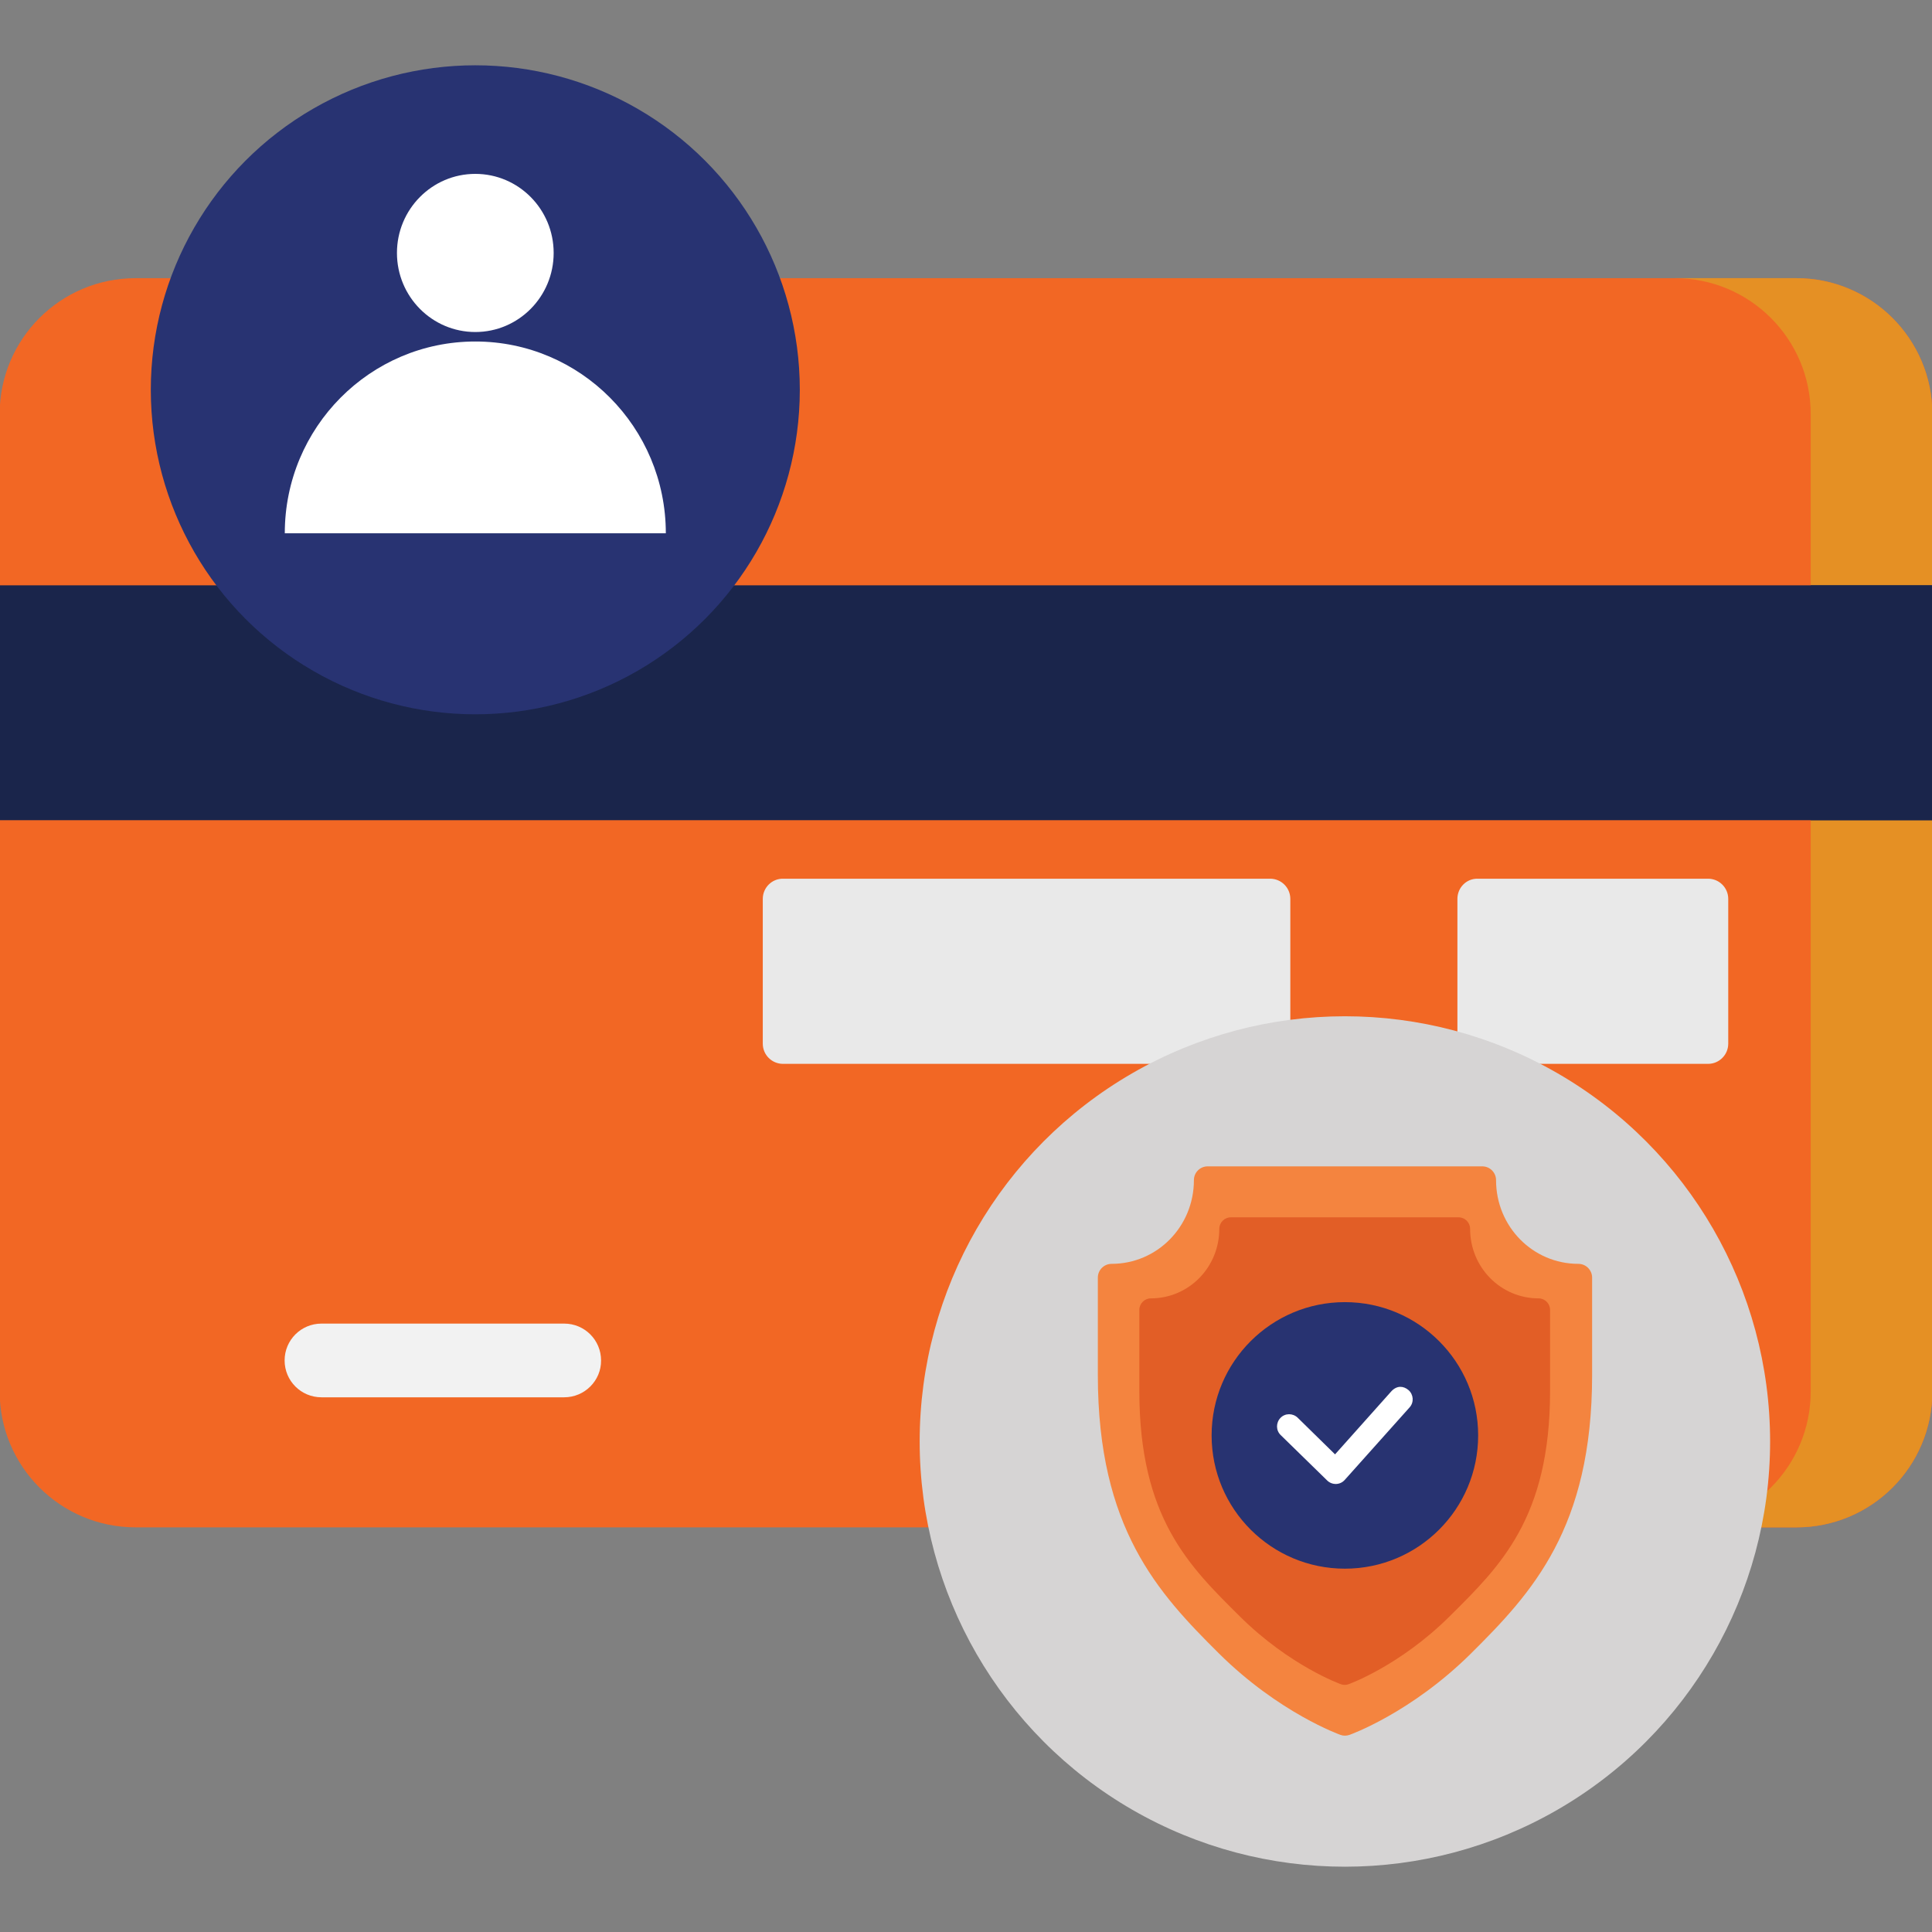
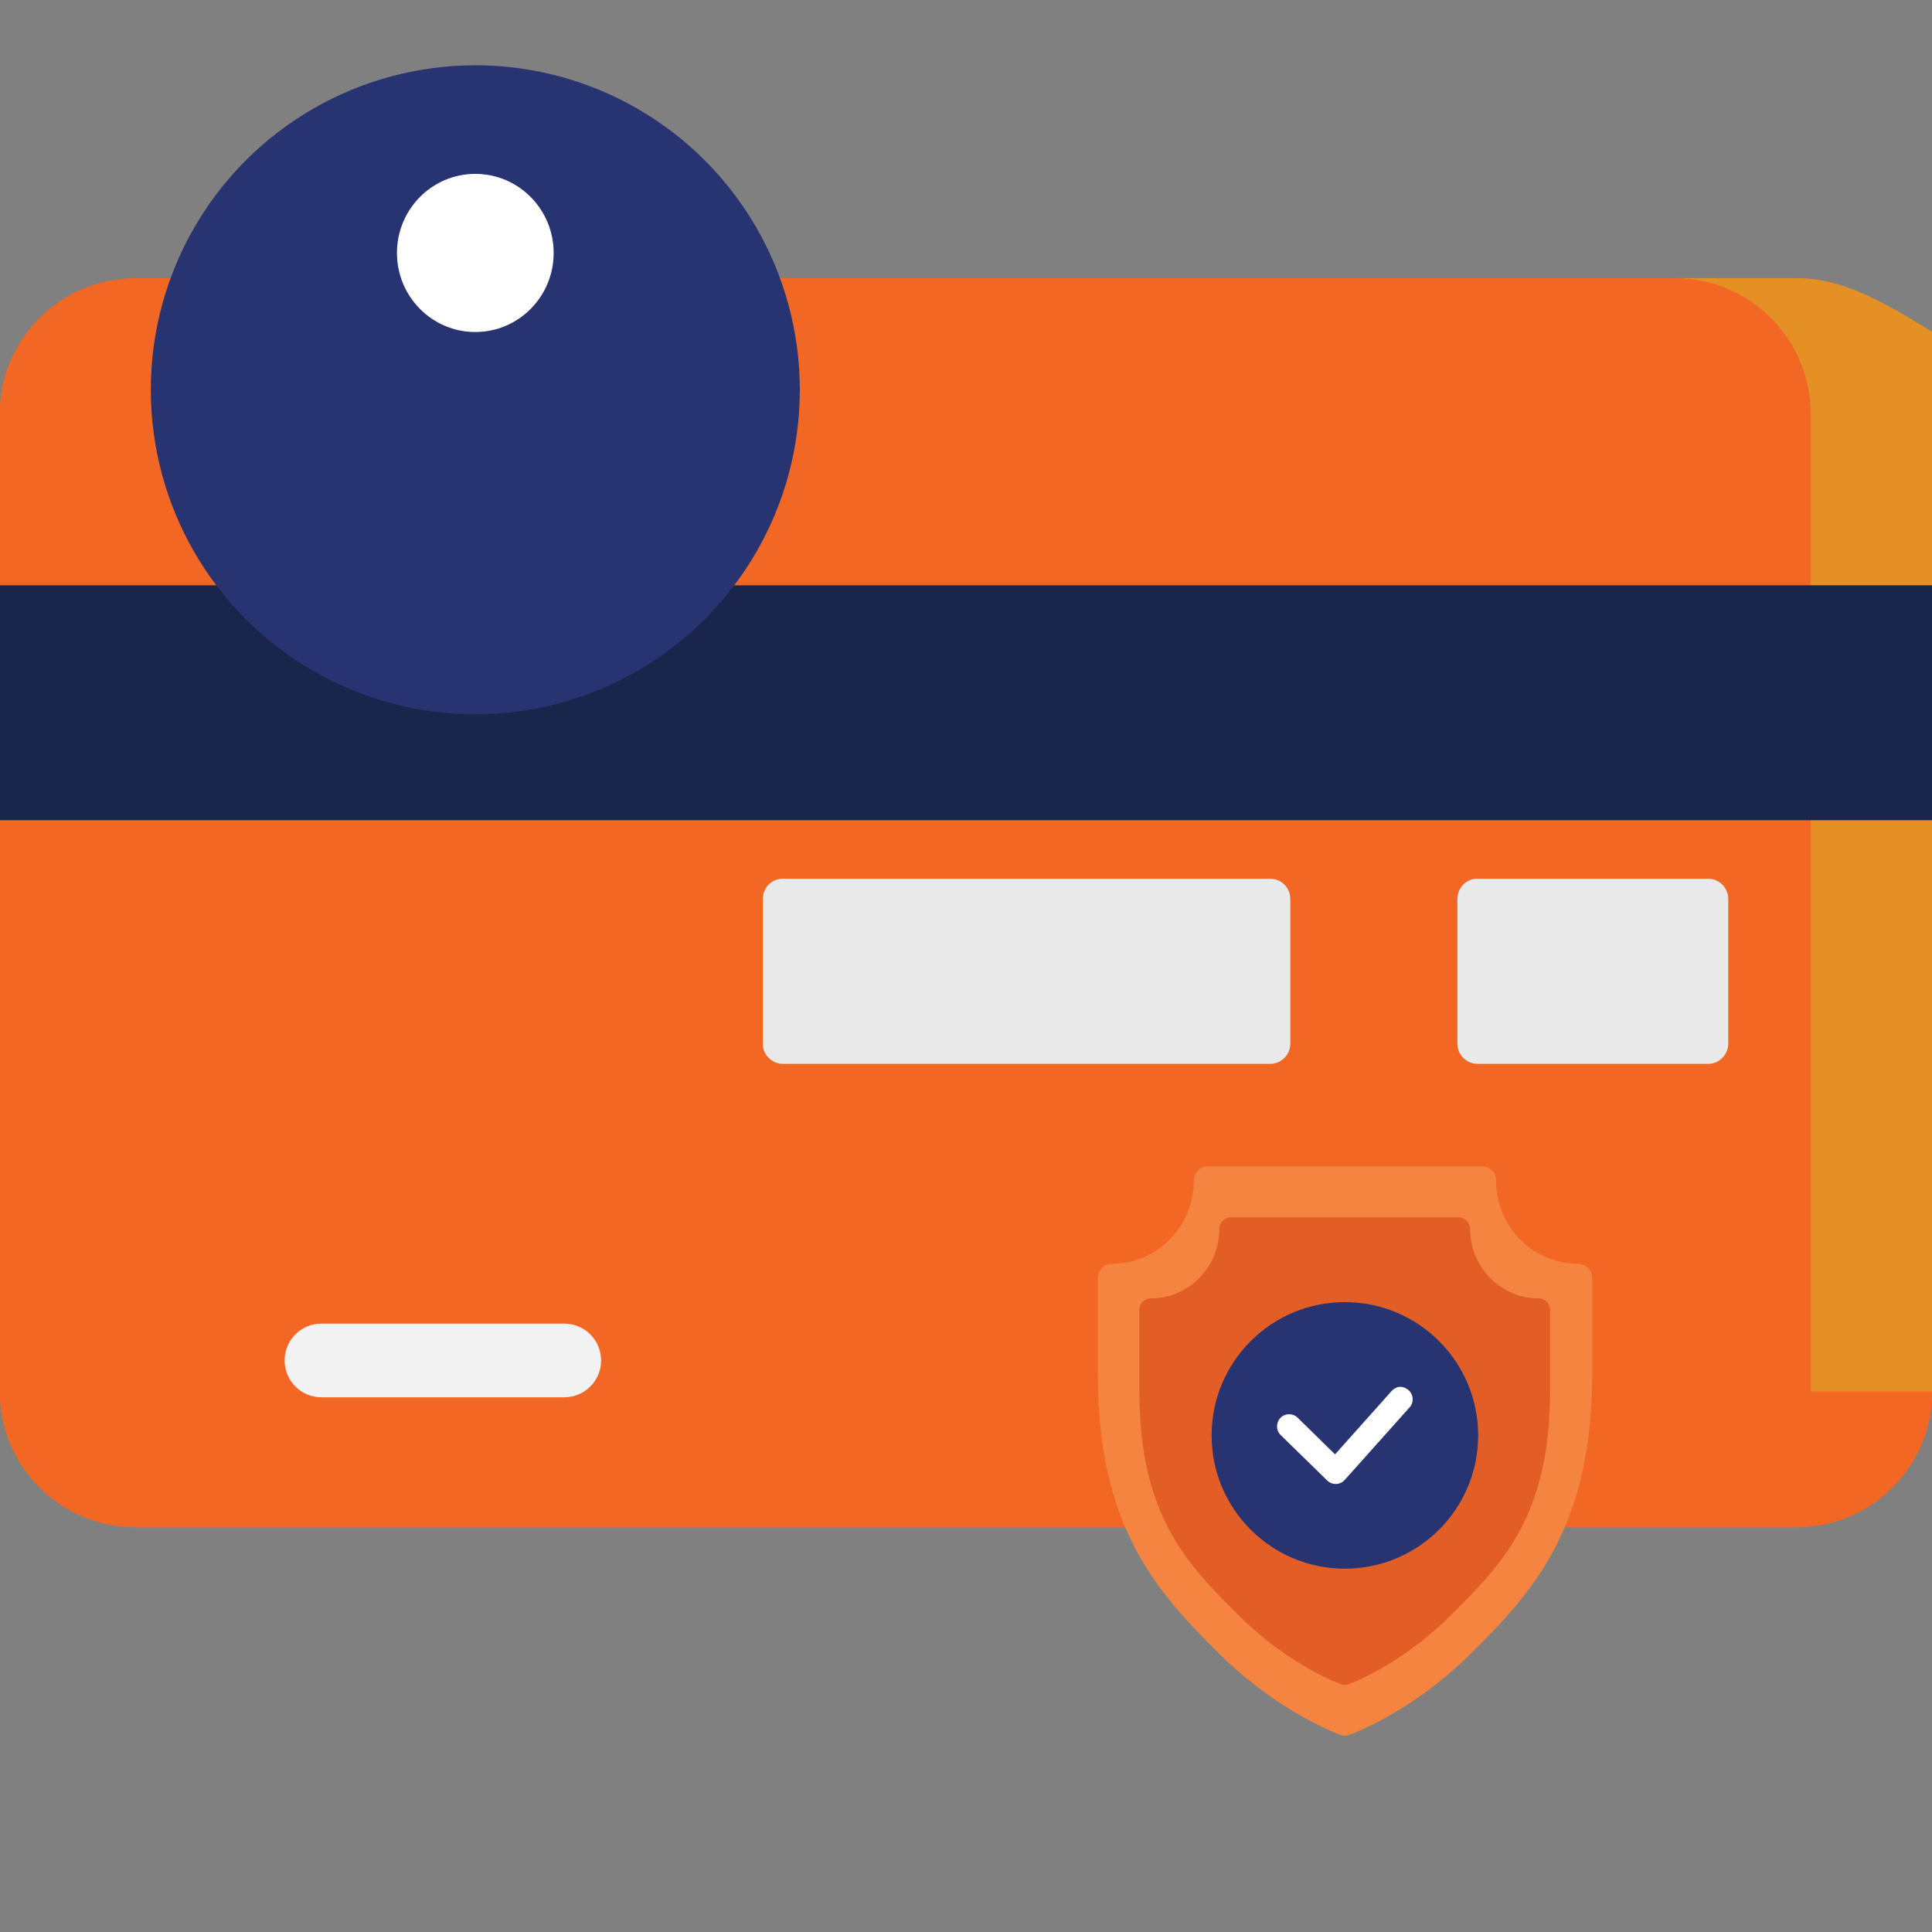
<svg xmlns="http://www.w3.org/2000/svg" version="1.1" id="Layer_1" x="0px" y="0px" viewBox="0 0 1080 1080" style="enable-background:new 0 0 1080 1080;" xml:space="preserve">
  <rect x="0" y="0" width="1080" height="1080" fill="#808080" stroke="none" />
  <style type="text/css">
	.st0{fill:#F26724;}
	.st1{fill:#E59024;}
	.st2{fill:#1A254B;}
	.st3{fill:#E9E9E9;}
	.st4{fill:#F2F2F2;}
	.st5{fill:#283372;}
	.st6{fill:#FFFFFF;}
	.st7{fill:#D6D4D4;}
	.st8{fill:#F4843F;}
	.st9{fill:#E25E26;}
	.st10{fill:#283371;}
</style>
  <g>
    <path class="st0" d="M1004.2,155.5H75.8c-42,0-76,34-76,76v546.3c0,42,34,76,76,76h928.4c42,0,76-34,76-76V231.5   C1080.2,189.6,1046.2,155.5,1004.2,155.5z" />
-     <path class="st1" d="M1004.2,155.5h-68c42,0,76,34,76,76v546.3c0,42-34,76-76,76h68c42,0,76-34,76-76V231.5   C1080.2,189.6,1046.2,155.5,1004.2,155.5z" />
+     <path class="st1" d="M1004.2,155.5h-68c42,0,76,34,76,76v546.3h68c42,0,76-34,76-76V231.5   C1080.2,189.6,1046.2,155.5,1004.2,155.5z" />
    <path class="st2" d="M-0.2,327.2h1080.3v131.3H-0.2V327.2z" />
-     <path class="st2" d="M1012.2,327.2h68v131.3h-68V327.2z" />
    <path class="st3" d="M814.7,502.5v80.9c0,6.3,5.1,11.3,11.3,11.3h128.8c6.3,0,11.3-5.1,11.3-11.3v-80.9c0-6.3-5.1-11.3-11.3-11.3   H826C819.7,491.1,814.7,496.2,814.7,502.5z" />
    <path class="st3" d="M426.4,502.5v80.9c0,6.3,5.1,11.3,11.3,11.3h272.3c6.3,0,11.3-5.1,11.3-11.3v-80.9c0-6.3-5.1-11.3-11.3-11.3   H437.8C431.5,491.1,426.4,496.2,426.4,502.5z" />
    <path class="st4" d="M315.4,781.1H179.7c-11.4,0-20.6-9.2-20.6-20.6c0-11.4,9.2-20.6,20.6-20.6h135.7c11.4,0,20.6,9.2,20.6,20.6   C336.1,771.8,326.8,781.1,315.4,781.1z" />
    <circle class="st5" cx="265.7" cy="217.9" r="181.4" />
    <g>
      <ellipse id="Ellipse_13_2_" class="st6" cx="265.7" cy="141.4" rx="43.8" ry="44.2" />
-       <path id="Ellipse_13_1_" class="st6" d="M159.2,298.1c0-59.2,47.7-107.2,106.5-107.2s106.5,48,106.5,107.2" />
    </g>
-     <circle class="st7" cx="751.8" cy="805.8" r="237.7" />
    <g>
      <path class="st8" d="M675.1,652c-4.2,0-7.7,3.4-7.7,7.7c0,26-20.6,46.8-46,46.8c-4.2,0-7.7,3.4-7.7,7.7v54.5    c0,85.6,33.7,121.8,67.5,155.4c33.8,33.6,68.1,45.7,68.1,45.7c1.6,0.6,3.4,0.6,5.1,0c0,0,34.3-12.1,68.1-45.7    c33.8-33.6,67.5-69.8,67.5-155.4v-54.5c0-4.2-3.4-7.7-7.7-7.7c-25.4,0-46-20.8-46-46.8c0-4.2-3.4-7.7-7.7-7.7H675.1z" />
      <path class="st9" d="M688,680.5c-3.5,0-6.4,2.9-6.4,6.4c0,21.6-17.1,38.9-38.3,38.9c-3.5,0-6.4,2.9-6.4,6.4v45.3    c0,71.1,28,98.1,56.1,126s56.6,38,56.6,38c1.4,0.5,2.9,0.5,4.2,0c0,0,28.5-10.1,56.6-38s56.1-54.8,56.1-126v-45.3    c0-3.5-2.9-6.4-6.4-6.4c-21.2,0-38.3-17.3-38.3-38.9c0-3.5-2.9-6.4-6.4-6.4H688z" />
      <circle class="st10" cx="751.8" cy="802.4" r="74.5" />
      <path class="st6" d="M788,786.7l-36.3,40.6c-2.6,2.9-7,3-9.8,0.3l-26-25.4c-2.7-2.6-2.7-6.9-0.1-9.6c2.6-2.7,6.9-2.7,9.6-0.1    l20.9,20.5l31.6-35.4c3.1-3.2,6.7-2.9,9.5-0.5C790.2,779.6,790.5,783.9,788,786.7z" />
    </g>
  </g>
</svg>